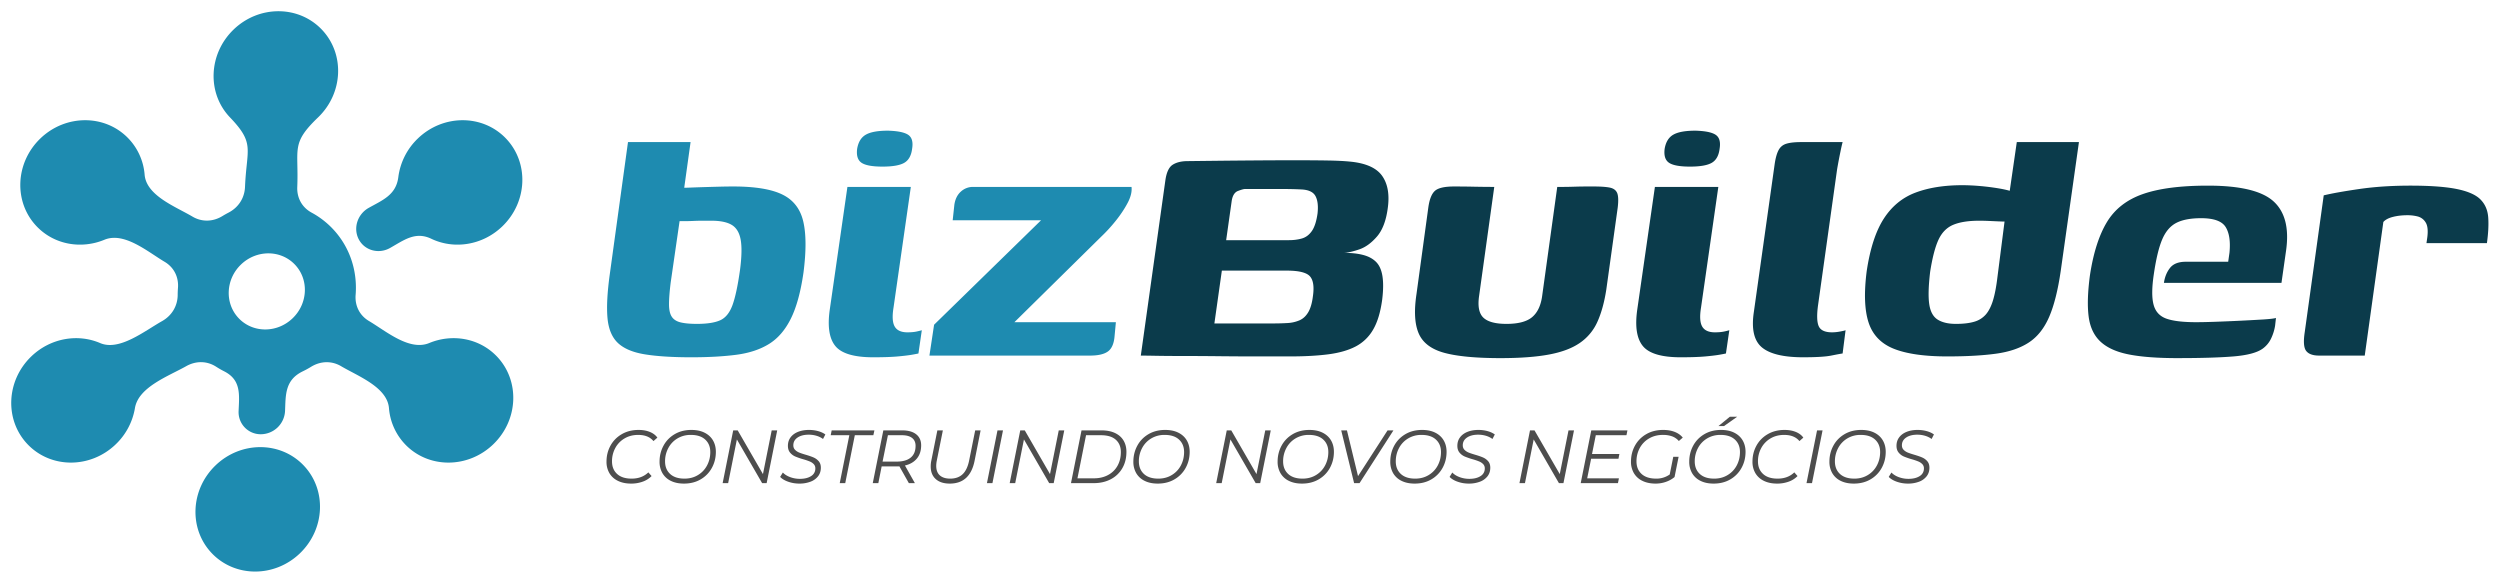
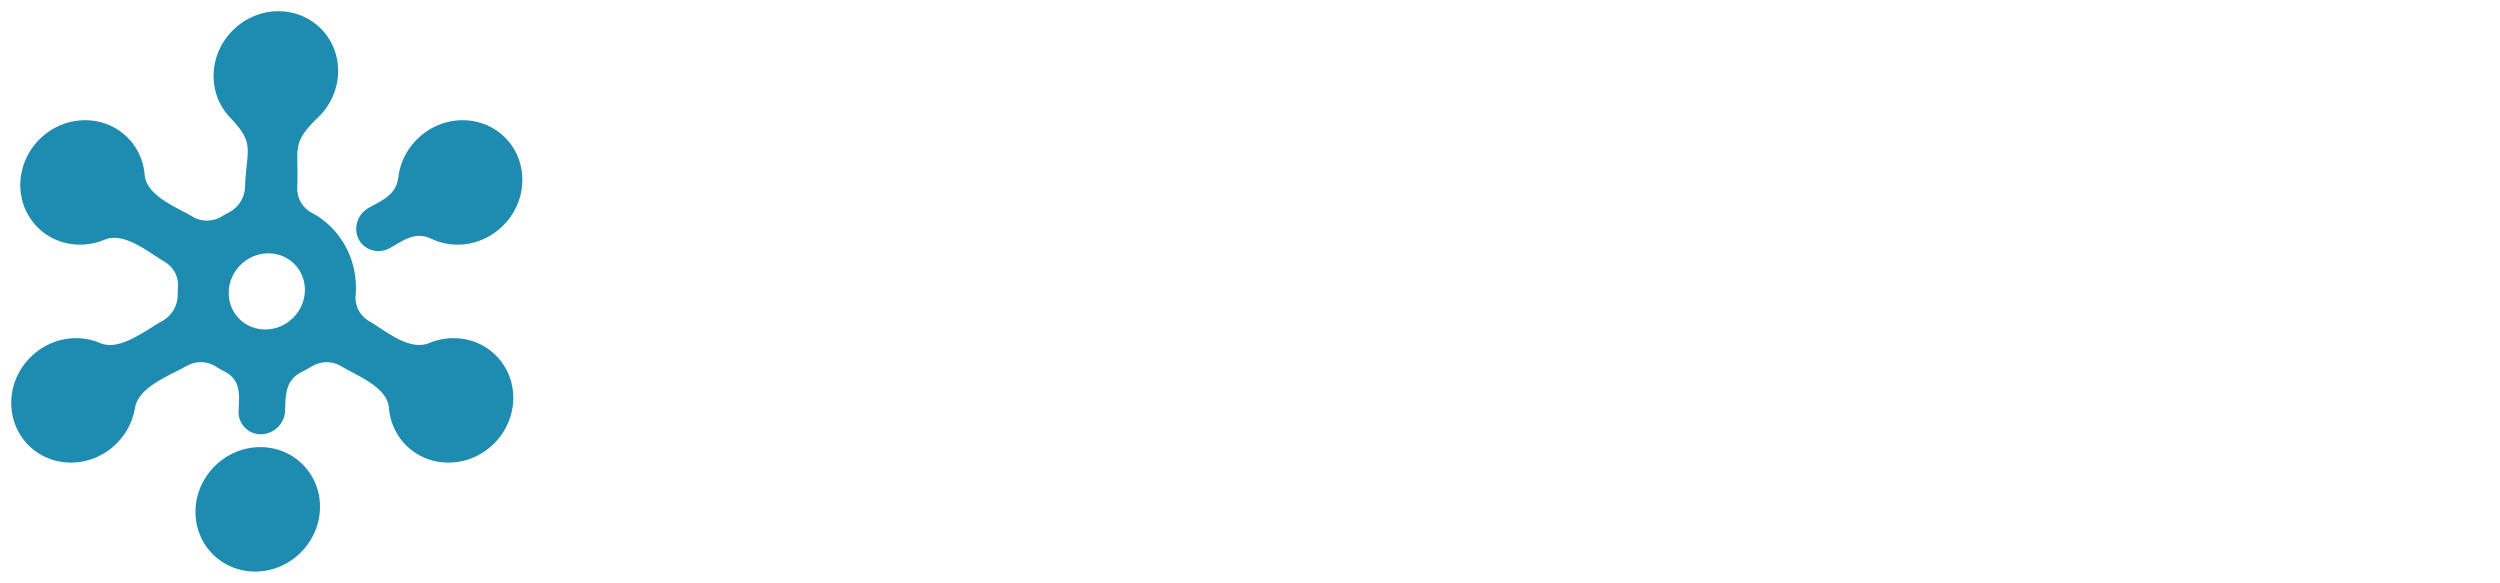
<svg xmlns="http://www.w3.org/2000/svg" width="296.619" height="69.149" viewBox="0 0 222.464 51.862">
  <g data-name="Camada 1">
-     <path d="M61.526 31.793c-1.706 0-3.092-.088-4.157-.264-1.066-.175-1.863-.514-2.39-1.015-.526-.502-.833-1.242-.921-2.22-.088-.978-.019-2.282.207-3.913l1.617-11.737h5.569l-.565 4.063c.125 0 .345-.006.659-.019.313-.013.676-.025 1.09-.038.414-.012.853-.025 1.317-.037.464-.013.897-.019 1.298-.019 1.931 0 3.386.238 4.364.715.978.476 1.599 1.273 1.862 2.389.264 1.116.27 2.64.02 4.57-.251 1.731-.628 3.098-1.13 4.101-.501 1.004-1.147 1.75-1.937 2.239-.79.489-1.756.809-2.897.96-1.14.15-2.476.225-4.006.225zm.489-2.972c.903 0 1.592-.107 2.069-.32.476-.213.84-.659 1.091-1.335.25-.678.477-1.731.677-3.16.15-1.155.17-2.045.057-2.672-.113-.627-.377-1.066-.79-1.317-.414-.25-1.023-.376-1.825-.376h-.752c-.276 0-.552.006-.828.019-.276.013-.527.019-.753.019h-.489l-.79 5.455c-.1.802-.15 1.448-.15 1.937 0 .49.081.86.244 1.11.163.251.427.42.79.508.364.088.847.132 1.449.132M77.703 31.793c-1.68 0-2.797-.326-3.349-.978-.552-.652-.727-1.718-.526-3.198l1.58-10.985h5.643l-1.543 10.76c-.125.777-.087 1.335.113 1.673.2.339.577.508 1.129.508.326 0 .602-.025.828-.075.225-.05.376-.088.45-.113l-.3 2.069c-.1.025-.295.063-.583.113s-.702.1-1.242.15c-.539.05-1.273.076-2.2.076zm.827-16.967c-.903 0-1.523-.113-1.862-.339-.338-.226-.47-.64-.395-1.241.1-.602.357-1.022.771-1.26.414-.239 1.073-.358 1.975-.358.878.025 1.48.15 1.806.376.326.226.44.64.339 1.242-.076.602-.308 1.015-.696 1.241-.389.226-1.035.339-1.938.339M90.268 28.67h9.029l-.113 1.204c-.05.677-.244 1.141-.583 1.392-.339.251-.872.376-1.599.376H82.706l.414-2.746 9.518-9.293h-7.863l.15-1.391c.076-.502.27-.89.584-1.167a1.578 1.578 0 0 1 1.072-.413h14.108c.05.426-.07.909-.358 1.448-.288.539-.645 1.072-1.072 1.599a14 14 0 0 1-1.279 1.392z" fill="#1e8bb0" />
-     <path d="M103.698 16.067c.1-.727.32-1.197.659-1.41.338-.214.784-.32 1.335-.32 2.057-.025 3.857-.044 5.399-.057 1.542-.012 2.89-.019 4.044-.019 1.154 0 2.132.007 2.935.02.802.012 1.467.043 1.994.093 1.43.126 2.4.546 2.915 1.26.514.715.683 1.687.508 2.916-.15 1.104-.47 1.938-.96 2.502-.489.564-1.002.94-1.542 1.129-.539.188-.997.294-1.373.32.652 0 1.216.062 1.693.188.476.125.86.332 1.147.62.289.288.477.709.565 1.26.088.552.081 1.242-.019 2.07-.15 1.128-.42 2.025-.809 2.69a3.83 3.83 0 0 1-1.561 1.505c-.652.338-1.461.57-2.427.695-.965.126-2.113.188-3.442.188h-2.897c-1.078 0-2.175-.006-3.292-.018-1.116-.013-2.17-.019-3.16-.019-.99 0-1.83-.006-2.52-.019a95.156 95.156 0 0 0-1.374-.019zm10.986 5.305c.426 0 .815-.05 1.166-.15.351-.101.646-.32.884-.659s.408-.86.508-1.561c.075-.677.012-1.198-.188-1.562-.2-.363-.627-.558-1.28-.583a30.948 30.948 0 0 0-1.617-.037h-3.386c-.1 0-.3.056-.602.169-.3.113-.489.408-.564.884l-1.542 10.91H113.216c.502 0 .954-.012 1.355-.037a3.133 3.133 0 0 0 1.072-.245c.314-.138.57-.376.771-.715.201-.338.339-.809.414-1.41.125-.854.038-1.449-.263-1.788-.301-.338-.99-.507-2.07-.507h-5.943c-.1 0-.163-.12-.189-.358a4.304 4.304 0 0 1 .02-.884c.037-.351.074-.665.112-.94.038-.276.057-.452.057-.527zM132.968 16.632l-1.355 9.743c-.125.903.007 1.537.395 1.9.389.364 1.073.546 2.05.546 1.029 0 1.781-.195 2.258-.583.476-.39.777-.997.903-1.825l1.354-9.781h.49c.3 0 .651-.007 1.053-.02.4-.012.764-.018 1.09-.018h.603c.602 0 1.072.031 1.41.094.339.063.565.22.678.47.112.25.131.69.056 1.317l-1.016 7.298c-.175 1.13-.439 2.082-.79 2.86a4.485 4.485 0 0 1-1.561 1.88c-.69.477-1.605.822-2.747 1.035-1.14.213-2.577.32-4.307.32-2.182 0-3.85-.157-5.004-.47-1.153-.314-1.912-.884-2.276-1.712-.364-.828-.432-1.994-.207-3.499l1.054-7.712c.1-.727.294-1.223.583-1.486.288-.263.859-.395 1.712-.395.602 0 1.197.006 1.786.019.59.012 1.186.019 1.787.019M149.558 31.793c-1.68 0-2.796-.326-3.348-.978-.552-.652-.727-1.718-.527-3.198l1.58-10.985h5.644l-1.543 10.76c-.125.777-.088 1.335.113 1.673.2.339.577.508 1.129.508.326 0 .601-.025.827-.075a5.58 5.58 0 0 0 .452-.113l-.301 2.069c-.1.025-.295.063-.584.113-.288.05-.702.1-1.24.15-.54.05-1.274.076-2.202.076zm.828-16.967c-.903 0-1.524-.113-1.862-.339-.339-.226-.47-.64-.395-1.241.1-.602.357-1.022.77-1.26.415-.239 1.073-.358 1.976-.358.878.025 1.48.15 1.806.376.326.226.439.64.338 1.242-.075.602-.307 1.015-.695 1.241-.39.226-1.035.339-1.938.339M160.468 31.793c-1.755 0-2.984-.295-3.687-.884-.702-.59-.94-1.637-.714-3.142l1.843-13.092c.075-.551.188-.978.339-1.279.15-.3.382-.502.696-.602.313-.1.758-.15 1.335-.15h3.687a13.69 13.69 0 0 0-.188.827c-.1.477-.2 1.003-.301 1.58l-1.693 12.077c-.125.903-.106 1.536.056 1.9.163.363.558.545 1.185.545.226 0 .47-.025.734-.075.263-.05.42-.088.47-.113l-.263 2.069c-.176.025-.514.088-1.016.188-.501.1-1.329.15-2.483.15M173.297 31.717c-2.032 0-3.618-.225-4.76-.676-1.14-.452-1.893-1.23-2.257-2.333-.363-1.104-.42-2.634-.169-4.59.301-2.006.809-3.561 1.524-4.665s1.655-1.875 2.822-2.314c1.166-.438 2.552-.658 4.156-.658.502 0 1.035.025 1.6.075.564.05 1.11.12 1.636.207.527.088.99.2 1.392.339.401.138.69.295.865.47l-1.43.527.79-5.455h5.53L183.38 24.08c-.25 1.73-.595 3.103-1.034 4.119-.44 1.016-1.041 1.774-1.806 2.276-.765.502-1.737.834-2.916.997-1.179.163-2.62.244-4.326.244zm.752-2.896c.652 0 1.192-.063 1.618-.188a2.141 2.141 0 0 0 1.035-.64c.263-.3.476-.715.639-1.241.163-.527.295-1.204.395-2.032l.64-5.004c-.126 0-.32-.006-.583-.018l-.828-.038a19.55 19.55 0 0 0-.846-.019c-.954 0-1.719.12-2.296.358-.576.238-1.015.677-1.316 1.316-.301.64-.552 1.6-.752 2.878-.151 1.28-.176 2.245-.076 2.897.1.652.351 1.104.753 1.355.4.25.94.376 1.617.376M193.763 31.868c-1.756 0-3.186-.107-4.29-.32-1.103-.213-1.95-.59-2.538-1.128-.59-.54-.947-1.286-1.073-2.239-.125-.953-.088-2.182.113-3.687.301-1.981.803-3.555 1.505-4.721.702-1.166 1.768-2 3.198-2.502 1.43-.502 3.36-.752 5.793-.752 2.86 0 4.803.464 5.832 1.392 1.028.928 1.404 2.382 1.128 4.364l-.413 2.897h-10.46c.076-.527.258-.972.546-1.336.289-.364.76-.545 1.411-.545h3.762l.113-.79c.1-1.004-.012-1.769-.338-2.295-.326-.527-1.054-.79-2.183-.79-.928 0-1.661.137-2.2.413-.54.276-.96.765-1.26 1.468-.302.702-.552 1.743-.753 3.122-.176 1.179-.182 2.076-.019 2.69.163.614.54 1.028 1.129 1.241.59.213 1.473.32 2.652.32.427 0 1.003-.012 1.73-.037a168.561 168.561 0 0 0 4.29-.207c.576-.038.94-.082 1.09-.132l-.075.677a4.12 4.12 0 0 1-.339 1.11 2.347 2.347 0 0 1-.79.96c-.501.35-1.36.576-2.577.676-1.216.1-2.878.15-4.984.15M210.429 31.642h-4.064c-.551 0-.934-.138-1.147-.414-.213-.275-.257-.827-.131-1.655l1.692-12.189c.728-.175 1.781-.364 3.16-.564 1.38-.201 2.898-.301 4.553-.301 1.755 0 3.129.1 4.12.3.99.201 1.692.509 2.106.922.414.414.646.941.696 1.58.05.64.013 1.411-.113 2.314h-5.38l.076-.527c.075-.602.025-1.04-.151-1.316a1.154 1.154 0 0 0-.696-.527 3.631 3.631 0 0 0-.922-.113c-.476 0-.909.05-1.297.15-.39.1-.671.251-.847.452z" fill="#0b3b4b" />
    <path d="M20.47 10.451c-2.073-2.162-1.927-5.668.325-7.83 2.252-2.162 5.757-2.161 7.83 0 2.072 2.162 1.926 5.668-.326 7.83-2.437 2.34-1.705 2.759-1.847 6.189-.041.982.431 1.824 1.281 2.283.669.361 1.291.83 1.843 1.405 1.557 1.624 2.239 3.778 2.07 5.906-.079.981.36 1.843 1.192 2.335 1.503.888 3.588 2.69 5.356 1.957 2.048-.848 4.445-.452 6.017 1.188 2.072 2.161 1.927 5.667-.325 7.829-2.252 2.162-5.758 2.162-7.83 0a5.265 5.265 0 0 1-1.444-3.225c-.156-1.872-2.755-2.842-4.259-3.732-.831-.491-1.817-.472-2.671.052-.238.147-.482.28-.73.4-1.602.774-1.527 2.086-1.587 3.537a2.174 2.174 0 0 1-2.153 2.067 1.966 1.966 0 0 1-1.98-2.067c.06-1.45.244-2.763-1.293-3.537a7.508 7.508 0 0 1-.701-.402c-.81-.525-1.795-.544-2.668-.052-1.578.89-4.254 1.857-4.563 3.73a5.784 5.784 0 0 1-1.714 3.229c-2.252 2.162-5.757 2.162-7.83 0-2.071-2.162-1.926-5.668.326-7.83 1.71-1.641 4.141-2.035 6.12-1.185 1.707.734 3.938-1.065 5.515-1.954.872-.492 1.384-1.354 1.387-2.336 0-.203.01-.407.025-.61.078-.982-.362-1.843-1.193-2.335-1.503-.889-3.588-2.69-5.355-1.957-2.049.848-4.446.453-6.018-1.187-2.072-2.162-1.926-5.668.325-7.83 2.252-2.162 5.758-2.162 7.83 0a5.264 5.264 0 0 1 1.444 3.225c.156 1.872 2.755 2.841 4.259 3.731.831.492 1.817.473 2.67-.052.175-.107.353-.207.533-.3.888-.459 1.43-1.301 1.471-2.284.143-3.43.91-3.848-1.332-6.188zm.777 17.874c-1.267-1.322-1.178-3.466.2-4.788 1.376-1.322 3.52-1.322 4.787 0 1.268 1.322 1.179 3.466-.199 4.788-1.377 1.323-3.52 1.323-4.788 0zm14.197-12.56a5.778 5.778 0 0 1 1.744-3.446c2.252-2.162 5.757-2.162 7.83 0 2.072 2.162 1.926 5.667-.326 7.83-1.766 1.695-4.302 2.06-6.314 1.097-1.423-.681-2.44.129-3.67.821-1.008.566-2.252.227-2.777-.758-.525-.985-.133-2.243.875-2.809 1.228-.692 2.436-1.14 2.638-2.736zM18.857 49.24c-2.072-2.163-1.926-5.668.326-7.83 2.251-2.162 5.757-2.162 7.829 0s1.926 5.667-.326 7.83c-2.251 2.161-5.757 2.161-7.829 0" fill="#1e8bb0" fill-rule="evenodd" />
-     <path d="M56.163 43.033c-.456 0-.85-.082-1.18-.245a1.742 1.742 0 0 1-.755-.684 1.98 1.98 0 0 1-.258-1.023c0-.518.117-.992.352-1.421.235-.43.57-.77 1.003-1.023.434-.252.934-.379 1.502-.379.376 0 .709.06 1 .178.29.118.513.287.67.506l-.349.309c-.3-.367-.753-.55-1.361-.55-.46 0-.867.106-1.22.318a2.196 2.196 0 0 0-.819.855 2.454 2.454 0 0 0-.288 1.18c0 .47.15.843.452 1.12.302.278.733.417 1.291.417.613 0 1.11-.186 1.49-.557l.288.328a2.04 2.04 0 0 1-.785.497 2.983 2.983 0 0 1-1.033.174M60.864 43.033c-.456 0-.847-.082-1.173-.245a1.728 1.728 0 0 1-.745-.684 2.002 2.002 0 0 1-.255-1.023c0-.514.116-.986.349-1.418.232-.431.563-.773.993-1.026.429-.252.925-.379 1.488-.379.456 0 .848.082 1.174.245.326.163.576.391.748.684.172.293.258.634.258 1.023 0 .514-.117.987-.352 1.418a2.63 2.63 0 0 1-.996 1.026c-.43.253-.925.379-1.489.379zm.047-.442c.452 0 .852-.107 1.2-.32.35-.211.619-.498.808-.857.19-.36.286-.755.286-1.184 0-.465-.15-.836-.45-1.113-.3-.278-.726-.416-1.28-.416a2.26 2.26 0 0 0-1.201.318 2.176 2.176 0 0 0-.808.859 2.48 2.48 0 0 0-.285 1.177c0 .47.15.842.45 1.12.299.277.726.416 1.28.416M69.16 38.298l-.94 4.695h-.401l-2.247-3.89-.778 3.89h-.49l.94-4.695h.401l2.247 3.89.778-3.89zM71.125 43.033c-.344 0-.674-.056-.99-.168-.315-.111-.553-.255-.714-.429l.242-.389c.156.17.373.307.65.41.277.102.564.153.859.153.415 0 .75-.081 1.002-.244a.769.769 0 0 0 .379-.68.53.53 0 0 0-.14-.383 1.044 1.044 0 0 0-.356-.238 5.554 5.554 0 0 0-.584-.198 6.245 6.245 0 0 1-.707-.245 1.221 1.221 0 0 1-.463-.349c-.127-.154-.19-.354-.19-.6 0-.29.078-.542.237-.754.159-.212.38-.376.664-.49.284-.114.61-.171.976-.171.282 0 .55.035.805.104.254.07.471.169.65.299l-.208.402a1.871 1.871 0 0 0-.583-.285 2.42 2.42 0 0 0-.691-.097c-.411 0-.742.085-.993.255-.25.17-.375.4-.375.69 0 .161.05.293.148.396.098.103.22.184.365.245.145.06.34.126.587.197.29.086.525.167.704.245.179.078.33.19.456.335.125.146.188.337.188.574 0 .295-.082.549-.245.761a1.524 1.524 0 0 1-.678.486 2.74 2.74 0 0 1-.995.168M75.578 38.728H73.92l.087-.43h3.803l-.094.43h-1.65l-.852 4.265h-.49zM81.969 39.626c0 .479-.127.87-.38 1.177-.252.306-.606.513-1.062.62l.885 1.57h-.537l-.844-1.496c-.05.005-.13.007-.242.007h-1.335l-.295 1.489h-.496l.94-4.695h1.69c.531 0 .944.117 1.236.35.293.232.44.558.44.978zm-2.166 1.449c.536 0 .948-.119 1.237-.356.288-.237.432-.585.432-1.046 0-.308-.105-.543-.315-.704-.21-.161-.51-.241-.899-.241h-1.247l-.476 2.347zM84.517 43.033c-.536 0-.953-.134-1.25-.403-.298-.268-.447-.641-.447-1.12 0-.183.018-.357.054-.522l.537-2.69h.49l-.537 2.676a2.61 2.61 0 0 0-.054.476c0 .376.107.66.322.852.215.192.523.289.925.289.46 0 .828-.131 1.103-.393.275-.261.469-.67.58-1.224l.537-2.676h.483l-.537 2.71c-.272 1.35-1.008 2.025-2.206 2.025M88.762 38.298h.49l-.94 4.695h-.489zM94.704 38.298l-.94 4.695h-.401l-2.247-3.89-.778 3.89h-.49l.94-4.695h.402l2.246 3.89.778-3.89zM96.24 38.298h1.783c.465 0 .864.078 1.198.235.332.157.585.379.757.667.172.289.258.625.258 1.01 0 .545-.12 1.028-.362 1.448a2.52 2.52 0 0 1-1.022.983c-.44.234-.952.352-1.533.352h-2.018zm1.093 4.266c.487 0 .913-.1 1.277-.299.364-.199.644-.475.838-.828.195-.353.292-.756.292-1.207 0-.465-.15-.832-.45-1.1-.299-.268-.74-.402-1.32-.402h-1.328l-.765 3.836zM103.026 43.033c-.456 0-.847-.082-1.173-.245a1.729 1.729 0 0 1-.745-.684 2.003 2.003 0 0 1-.255-1.023c0-.514.117-.986.35-1.418.232-.431.563-.773.992-1.026.429-.252.925-.379 1.489-.379.456 0 .847.082 1.173.245.326.163.576.391.748.684.172.293.258.634.258 1.023 0 .514-.117.987-.352 1.418a2.63 2.63 0 0 1-.996 1.026c-.43.253-.925.379-1.489.379zm.047-.442c.452 0 .852-.107 1.2-.32.35-.211.619-.498.809-.857.19-.36.285-.755.285-1.184 0-.465-.15-.836-.45-1.113-.3-.278-.726-.416-1.28-.416a2.26 2.26 0 0 0-1.2.318 2.176 2.176 0 0 0-.809.859 2.48 2.48 0 0 0-.285 1.177c0 .47.15.842.45 1.12.299.277.726.416 1.28.416M113.079 38.298l-.94 4.695h-.401l-2.247-3.89-.778 3.89h-.49l.94-4.695h.402l2.246 3.89.778-3.89zM115.862 43.033c-.456 0-.847-.082-1.174-.245a1.728 1.728 0 0 1-.744-.684 2.002 2.002 0 0 1-.255-1.023c0-.514.116-.986.349-1.418.232-.431.563-.773.992-1.026.43-.252.926-.379 1.49-.379.455 0 .847.082 1.173.245.326.163.575.391.748.684.172.293.258.634.258 1.023 0 .514-.118.987-.352 1.418a2.63 2.63 0 0 1-.996 1.026c-.43.253-.926.379-1.49.379zm.047-.442c.451 0 .851-.107 1.2-.32.349-.211.618-.498.808-.857.19-.36.285-.755.285-1.184 0-.465-.15-.836-.449-1.113-.3-.278-.726-.416-1.28-.416a2.26 2.26 0 0 0-1.201.318 2.176 2.176 0 0 0-.808.859 2.48 2.48 0 0 0-.285 1.177c0 .47.15.842.449 1.12.3.277.726.416 1.28.416M123.996 38.298l-3.017 4.695h-.483l-1.147-4.695h.51l.986 4.071 2.628-4.07zM125.887 43.033c-.455 0-.847-.082-1.173-.245a1.728 1.728 0 0 1-.745-.684 2.002 2.002 0 0 1-.254-1.023c0-.514.116-.986.348-1.418.233-.431.564-.773.993-1.026.43-.252.925-.379 1.489-.379.456 0 .847.082 1.173.245.327.163.576.391.748.684.172.293.258.634.258 1.023 0 .514-.117.987-.352 1.418a2.63 2.63 0 0 1-.996 1.026c-.429.253-.925.379-1.489.379zm.047-.442c.452 0 .852-.107 1.2-.32.35-.211.619-.498.809-.857.19-.36.285-.755.285-1.184 0-.465-.15-.836-.45-1.113-.299-.278-.726-.416-1.28-.416a2.26 2.26 0 0 0-1.2.318 2.177 2.177 0 0 0-.809.859c-.19.36-.285.752-.285 1.177 0 .47.15.842.45 1.12.3.277.726.416 1.28.416M130.696 43.033c-.344 0-.674-.056-.99-.168-.314-.111-.552-.255-.713-.429l.241-.389c.156.17.373.307.65.41.278.102.564.153.859.153.415 0 .75-.081 1.002-.244a.769.769 0 0 0 .38-.68.53.53 0 0 0-.142-.383 1.044 1.044 0 0 0-.355-.238 5.554 5.554 0 0 0-.583-.198 6.245 6.245 0 0 1-.708-.245 1.221 1.221 0 0 1-.463-.349c-.127-.154-.19-.354-.19-.6 0-.29.079-.542.237-.754.159-.212.38-.376.664-.49.284-.114.61-.171.976-.171.282 0 .55.035.805.104.254.07.471.169.65.299l-.208.402a1.871 1.871 0 0 0-.583-.285 2.42 2.42 0 0 0-.691-.097c-.411 0-.742.085-.992.255-.25.17-.376.4-.376.69 0 .161.05.293.148.396.098.103.22.184.365.245.145.06.34.126.587.197.29.086.525.167.704.245.179.078.33.19.456.335.125.146.188.337.188.574 0 .295-.082.549-.245.761a1.524 1.524 0 0 1-.677.486 2.74 2.74 0 0 1-.996.168M140.064 38.298l-.939 4.695h-.402l-2.247-3.89-.777 3.89h-.49l.939-4.695h.402l2.247 3.89.778-3.89zM142.002 38.728l-.335 1.67h2.434l-.08.422h-2.434l-.35 1.744h2.824l-.087.429h-3.313l.94-4.695h3.218l-.087.43zM147.978 38.7c-.465 0-.876.106-1.234.316a2.18 2.18 0 0 0-.828.852 2.445 2.445 0 0 0-.292 1.187c0 .47.15.842.453 1.12.302.277.736.416 1.304.416a2.03 2.03 0 0 0 1.2-.37l.316-1.575h.476l-.362 1.804a2.449 2.449 0 0 1-.768.429 2.742 2.742 0 0 1-.916.154c-.451 0-.843-.08-1.173-.242a1.737 1.737 0 0 1-.758-.683 1.98 1.98 0 0 1-.262-1.027c0-.518.118-.992.352-1.421.235-.43.57-.77 1.003-1.023.434-.252.937-.379 1.509-.379.393 0 .739.06 1.036.178.297.118.533.287.708.506l-.35.302a1.427 1.427 0 0 0-.59-.412 2.353 2.353 0 0 0-.824-.131M152.491 43.033c-.456 0-.847-.082-1.173-.245a1.728 1.728 0 0 1-.745-.684 2.002 2.002 0 0 1-.255-1.023c0-.514.117-.986.349-1.418.232-.431.564-.773.993-1.026.429-.252.925-.379 1.489-.379.456 0 .847.082 1.173.245.326.163.576.391.748.684.172.293.258.634.258 1.023 0 .514-.117.987-.352 1.418a2.63 2.63 0 0 1-.996 1.026c-.43.253-.925.379-1.489.379zm.047-.442c.452 0 .852-.107 1.2-.32.35-.211.619-.498.809-.857.19-.36.285-.755.285-1.184 0-.465-.15-.836-.45-1.113-.3-.278-.726-.416-1.28-.416a2.26 2.26 0 0 0-1.201.318 2.177 2.177 0 0 0-.808.859 2.48 2.48 0 0 0-.285 1.177c0 .47.15.842.45 1.12.299.277.726.416 1.28.416zm1.395-5.506h.65l-1.173.831h-.496zM158.138 43.033c-.456 0-.85-.082-1.18-.245a1.741 1.741 0 0 1-.755-.684 1.98 1.98 0 0 1-.258-1.023c0-.518.117-.992.352-1.421.235-.43.569-.77 1.002-1.023.434-.252.935-.379 1.503-.379.375 0 .708.06.999.178.29.118.514.287.67.506l-.348.309c-.3-.367-.754-.55-1.362-.55-.46 0-.867.106-1.22.318a2.195 2.195 0 0 0-.818.855 2.454 2.454 0 0 0-.289 1.18c0 .47.151.843.453 1.12.302.278.732.417 1.291.417.613 0 1.109-.186 1.489-.557l.288.328a2.04 2.04 0 0 1-.784.497 2.984 2.984 0 0 1-1.033.174M161.692 38.298h.49l-.94 4.695h-.489zM164.965 43.033c-.456 0-.847-.082-1.174-.245a1.728 1.728 0 0 1-.744-.684 2.002 2.002 0 0 1-.255-1.023c0-.514.116-.986.349-1.418.232-.431.563-.773.992-1.026.43-.252.926-.379 1.489-.379.456 0 .847.082 1.174.245.326.163.575.391.747.684.172.293.259.634.259 1.023 0 .514-.118.987-.352 1.418a2.63 2.63 0 0 1-.997 1.026c-.429.253-.925.379-1.488.379zm.047-.442c.451 0 .851-.107 1.2-.32.349-.211.618-.498.808-.857.19-.36.285-.755.285-1.184 0-.465-.15-.836-.449-1.113-.3-.278-.727-.416-1.281-.416a2.26 2.26 0 0 0-1.2.318 2.178 2.178 0 0 0-.808.859 2.48 2.48 0 0 0-.286 1.177c0 .47.15.842.45 1.12.3.277.726.416 1.28.416M169.773 43.033c-.344 0-.674-.056-.99-.168-.314-.111-.552-.255-.713-.429l.241-.389c.157.17.374.307.65.41.278.102.564.153.86.153.415 0 .749-.081 1.002-.244a.769.769 0 0 0 .379-.68.53.53 0 0 0-.141-.383 1.044 1.044 0 0 0-.356-.238 5.554 5.554 0 0 0-.583-.198 6.245 6.245 0 0 1-.708-.245 1.221 1.221 0 0 1-.462-.349c-.128-.154-.191-.354-.191-.6 0-.29.079-.542.238-.754.158-.212.38-.376.664-.49.283-.114.609-.171.975-.171.282 0 .55.035.805.104.255.07.472.169.65.299l-.207.402a1.871 1.871 0 0 0-.584-.285 2.42 2.42 0 0 0-.69-.097c-.412 0-.743.085-.993.255-.25.17-.376.4-.376.69 0 .161.05.293.148.396.098.103.22.184.365.245.145.06.341.126.587.197.29.086.525.167.704.245.18.078.331.19.456.335.125.146.188.337.188.574 0 .295-.082.549-.245.761a1.524 1.524 0 0 1-.677.486 2.74 2.74 0 0 1-.996.168" fill="#4d4d4d" />
  </g>
</svg>